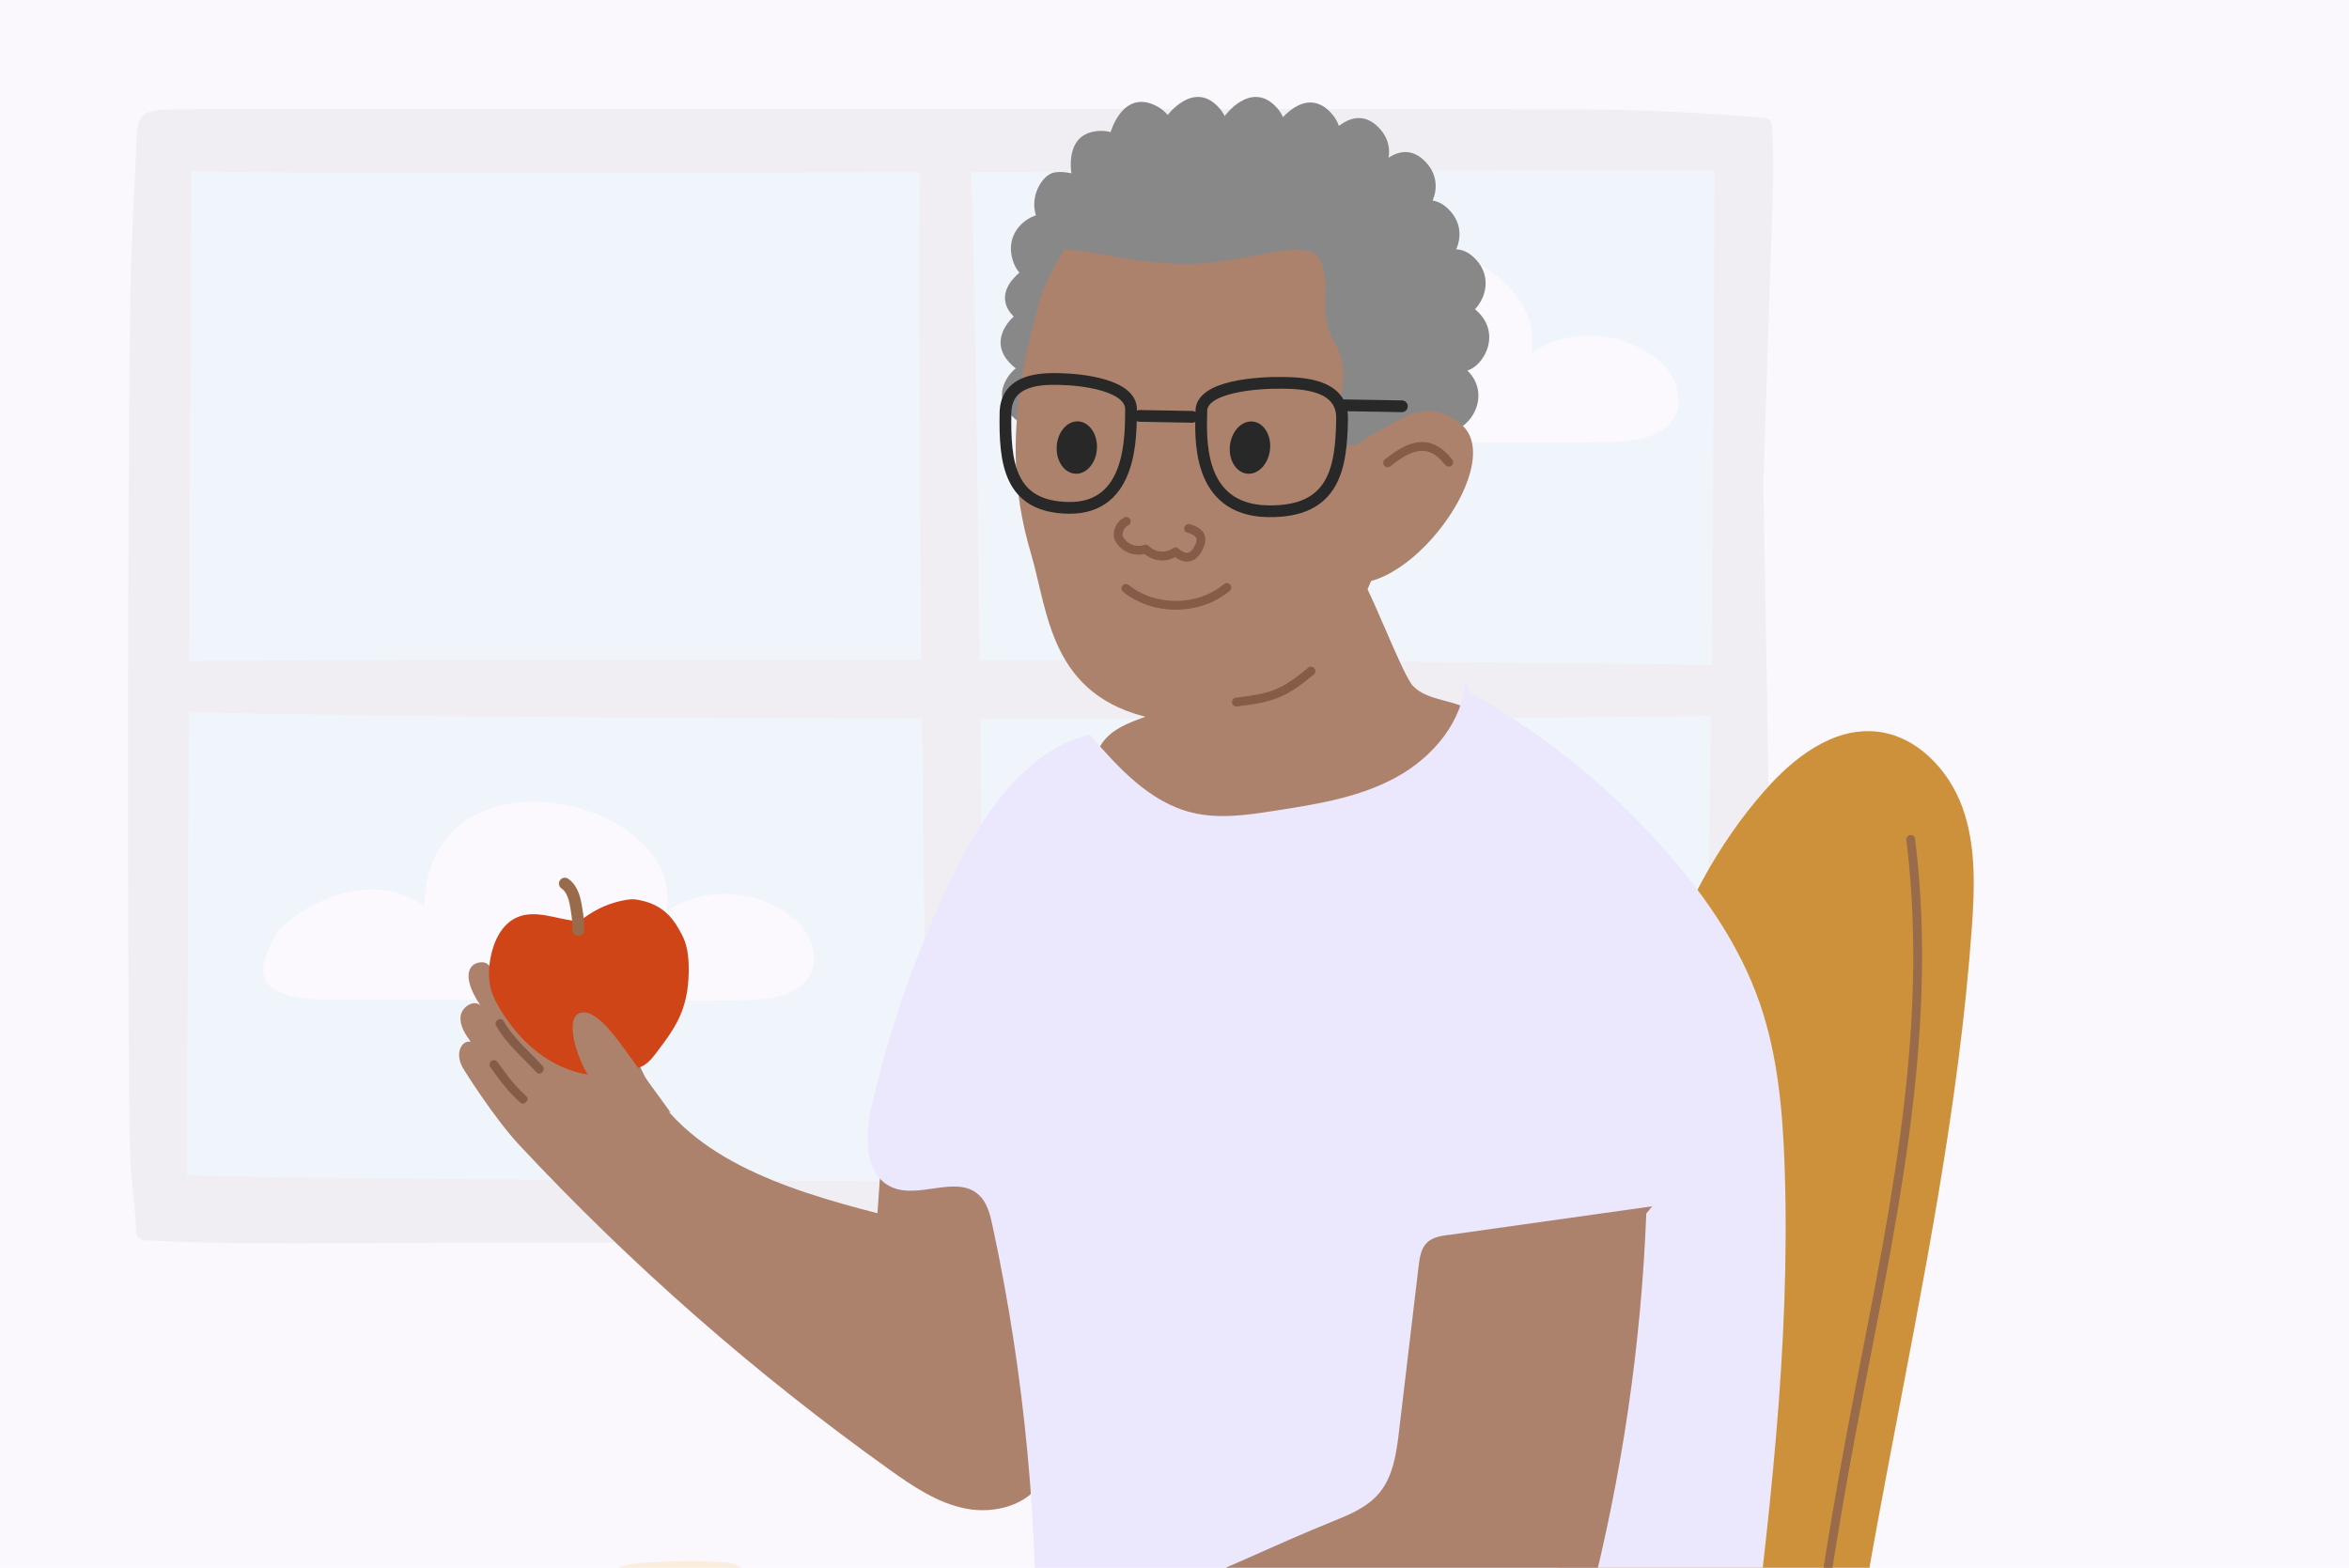
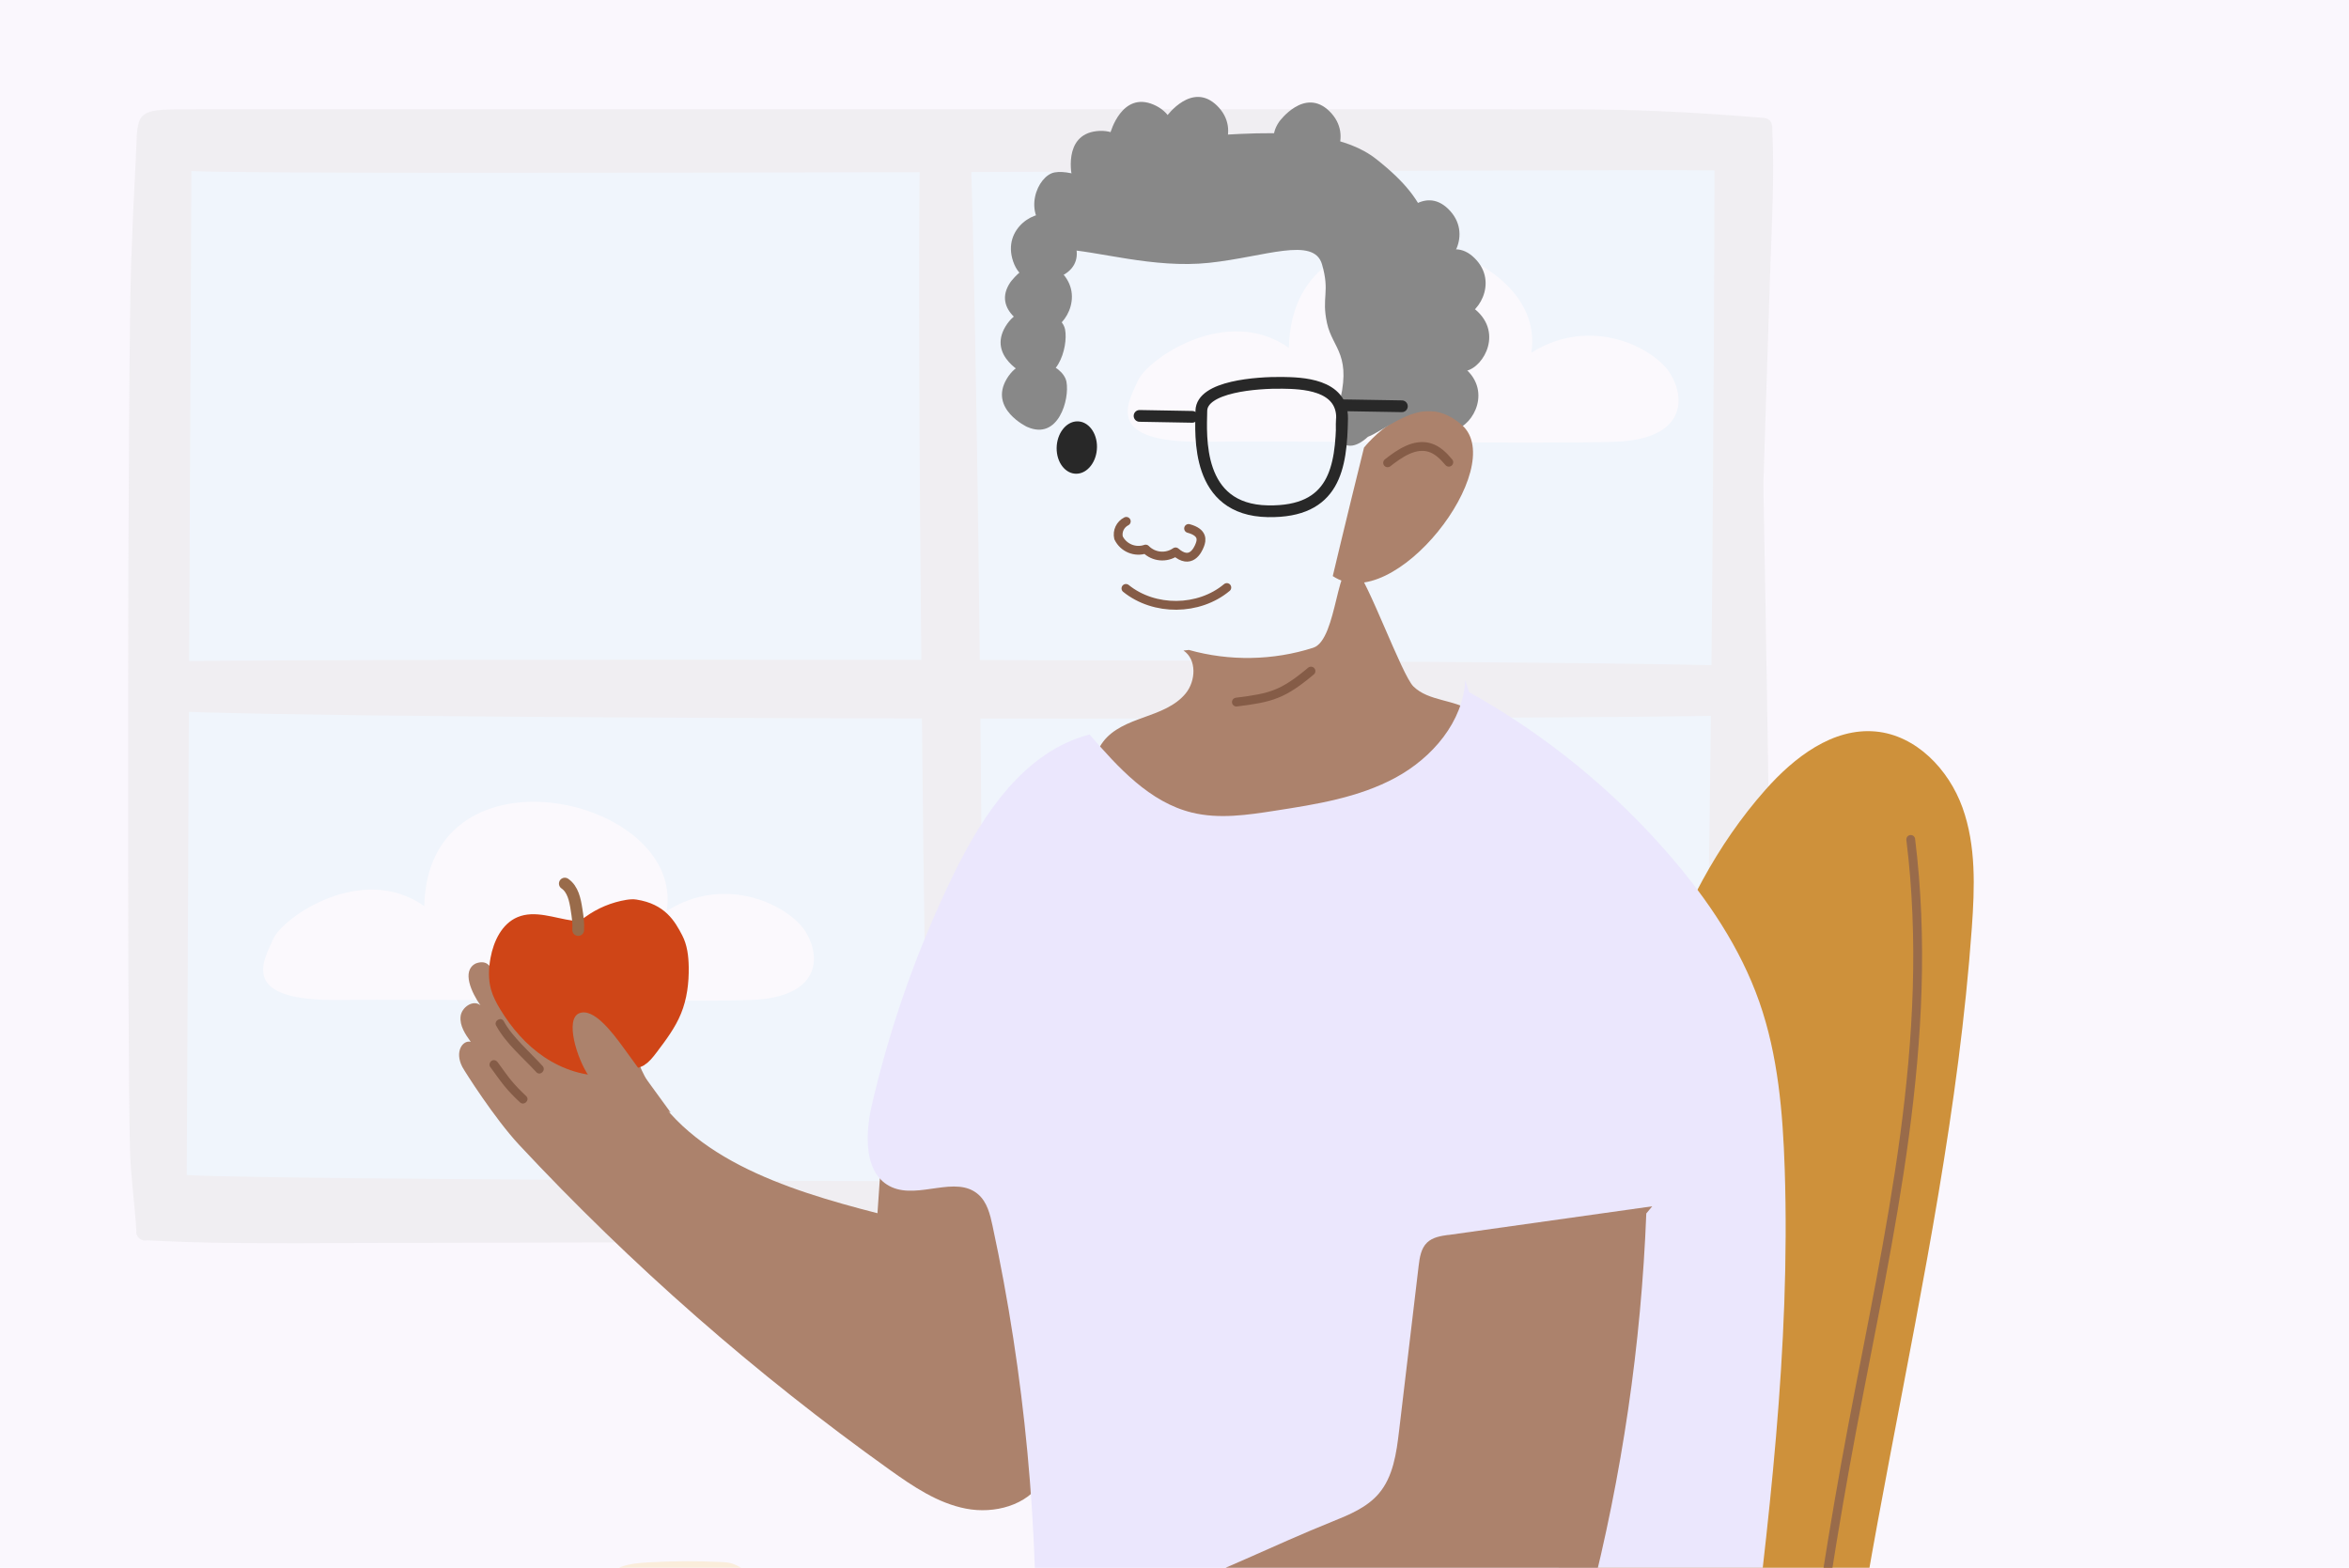
<svg xmlns="http://www.w3.org/2000/svg" viewBox="0 0 400 267">
  <defs>
    <style>
      .cls-1, .cls-2, .cls-3, .cls-4, .cls-5 {
        fill: none;
      }

      .cls-6 {
        fill: #855c47;
      }

      .cls-7 {
        fill: #ac826c;
      }

      .cls-8 {
        fill: #d2eff9;
      }

      .cls-9 {
        fill: #fff;
      }

      .cls-2, .cls-3 {
        stroke-width: 1.5px;
      }

      .cls-2, .cls-3, .cls-4, .cls-5 {
        stroke-linecap: round;
        stroke-linejoin: round;
      }

      .cls-2, .cls-5 {
        stroke: #996b4a;
      }

      .cls-10 {
        fill: #282828;
      }

      .cls-3 {
        stroke: #855c47;
      }

      .cls-11 {
        fill: #cf4517;
      }

      .cls-12 {
        opacity: .24;
      }

      .cls-13 {
        fill: #888;
      }

      .cls-14 {
        fill: #faeddb;
      }

      .cls-15 {
        fill: #ebe7fd;
      }

      .cls-16 {
        fill: #ce913b;
      }

      .cls-17 {
        fill: #d1d1d1;
      }

      .cls-18 {
        fill: #faf7fd;
      }

      .cls-19 {
        clip-path: url(#clippath);
      }

      .cls-4 {
        stroke: #282828;
      }

      .cls-4, .cls-5 {
        stroke-width: 2px;
      }
    </style>
    <clipPath id="clippath">
      <rect class="cls-1" x="59.48" y="16" width="282.07" height="253.9" />
    </clipPath>
  </defs>
  <g id="Background">
    <rect class="cls-18" x="-7.56" y="-7.06" width="422.4" height="289.22" />
    <g class="cls-12">
      <path id="Path_5628" data-name="Path 5628" class="cls-17" d="M298.54,210.45c-9.68,1.24-19.58.12-29.33.64-5.14.27-213.17.55-218.32.63-8.78,0-17.09,0-25.84-.49-.81.19-1.63-.32-1.82-1.13-.04-.19-.05-.38-.02-.57-.28-4.69-.96-9.22-1.08-13.88-.49-18.15-.42-132.54.2-150.7.2-5.89.46-11.77.78-17.65.4-7.4-.56-8.66,7.06-8.68,11.68-.04,226.24,0,237.92,0,10.87,0,21.27.54,31.96,1.44.46-.01.92.13,1.29.41.32.4.48.9.45,1.41.41,8.41-.11,16.69-.38,25.11-.37,11.67-.74,23.33-1.12,35-.09,2.83,2.75,127.77.1,128.2-.62.1-1.24.19-1.86.27Z" />
      <path id="Path_5629" data-name="Path 5629" class="cls-8" d="M289.55,198.06c1.84-24.19,2.39-144.78,2.4-169.04-19.16-.23-240.21.95-259.36.11l-.79,170.99c18.2,1.08,238.12,1.56,256.33.52.43-.02.97-.14,1.07-.56s.14-2.4.35-2.03Z" />
      <path class="cls-9" d="M57.94,170.29c-17.42.29-13.07-6.64-11.41-10.37,1.66-3.73,15.14-13.07,25.72-5.6.62-28.42,44.39-18.67,41.28.83,10.16-6.43,20.95-.83,23.65,3.53,2.7,4.36,2.49,11.2-9.33,11.62-11.82.41-57.46-.21-69.9,0Z" />
      <path class="cls-9" d="M205.17,75.22c-17.42.29-13.07-6.64-11.41-10.37,1.66-3.73,15.14-13.07,25.72-5.6.62-28.42,44.39-18.67,41.28.83,10.16-6.43,20.95-.83,23.65,3.53,2.7,4.36,2.49,11.2-9.33,11.62-11.82.41-57.46-.21-69.9,0Z" />
      <path class="cls-17" d="M156.68,25.74c3.49-2.36,5.25-2.58,8.52-1.07.97,16.77,2.98,163.32,1.53,182.71-2.86,1.33-5.26.17-8.4,0-.85-22.96-2.33-157.99-1.65-181.63Z" />
      <path class="cls-17" d="M293.24,113.31c4.11,3.52,4.47,5.29,1.81,8.54-29.37.71-234.01.93-267.95-.82-2.31-2.88-.26-5.26.07-8.4,40.21-.49,224.67-.35,266.07.69Z" />
    </g>
  </g>
  <g id="Colours">
    <g class="cls-19">
      <g>
        <path class="cls-7" d="M179.1,217.92c-.93-7.57-2.9-15.62-8.72-20.55-5.82-4.93-16.48-4.44-19.52,2.54l-.83-2.12c-.2,2.94-.41,5.89-.61,8.83-15.7-4.03-33.37-9.62-40.14-24.35-2.78-6.04-3.49-13.29-8.2-17.98-4.82-4.81-11.57-1.51-16.05,4.07l-1.27-3.09c-.27-.89-1.09-1.82-2.76-1.18-2.46,1.26-.67,5.01.81,7.12-1.21-1.03-3.22.32-3.38,1.9-.17,1.58.8,3.03,1.73,4.32h0c-1.33-.35-2.81,1.63-1.43,4.28.4.76,5.49,8.77,9.63,13.22,19.13,20.51,40.32,39.09,63.14,55.38,3.99,2.85,8.18,5.69,12.99,6.62s10.43-.53,12.98-4.71c1.33-2.17,1.69-4.78,1.94-7.32.89-8.97.79-18.04-.31-26.99Z" />
        <path class="cls-16" d="M262.68,315.53c.93-37.29,4.55-74.51,10.85-111.27,4.27-24.93,10.35-50.85,27.12-69.78,4.87-5.5,11.45-10.58,18.76-9.9,6.88.64,12.43,6.45,14.77,12.95,2.34,6.51,2.08,13.63,1.59,20.52-4.34,60.47-24.39,119.3-25.2,179.92-.14,10.67.31,21.46-1.92,31.89-2.23,10.44-7.56,20.74-16.69,26.27-7.93,4.81-17.62,5.46-26.88,5.98-27.83,1.57-55.66,3.14-83.49,4.7-9.01.51-18.21,1-26.92-1.36-13.62-3.69-24.44-13.87-34.04-24.22-4.09-4.41-8.23-9.21-9.51-15.09-1.83-8.4,2.87-17.25,9.82-22.31,6.95-5.06,15.74-6.92,24.31-7.55,30.44-2.22,61.33,9.46,91.15,2.97,11.91-2.59,24.93-10.7,24.72-22.89" />
        <path class="cls-7" d="M201.53,110.79c2.29,1.53,2.11,5.19.36,7.32-1.75,2.13-4.49,3.12-7.08,4.05-2.6.92-5.33,1.98-6.98,4.18-1.48,1.97-1.86,4.57-1.76,7.03.25,6.04,3.23,11.91,7.95,15.68,4.72,3.77,11.1,5.38,17.05,4.3,3.53-.64,6.85-2.17,10.36-2.93,6.46-1.4,13.5-.2,19.5-2.96,4.38-2.02,7.61-5.92,10.06-10.07,1.51-2.55,2.8-5.33,3.01-8.29.21-2.96-.84-6.14-3.25-7.87-3-2.16-7.46-1.74-10.08-4.34-1.95-1.93-7.8-18.12-9.83-19.96-3.29-2.99-2.99,12.04-7.23,13.39-6.81,2.18-14.26,2.31-21.15.37" />
        <path class="cls-15" d="M249.51,115.81c-.35,7.12-5.62,13.25-11.89,16.64-6.27,3.39-13.47,4.53-20.51,5.62-4.69.73-9.52,1.45-14.13.32-7.22-1.76-12.57-7.68-17.44-13.3-11.07,2.86-18.14,13.52-23.15,23.8-6.12,12.53-10.8,25.76-13.94,39.35-1.17,5.08-1.35,11.84,3.42,13.95,4.63,2.05,10.93-2.11,14.73,1.24,1.49,1.31,2,3.38,2.41,5.31,5.47,25.42,7.93,51.49,7.3,77.48-.12,4.94-.24,10.28,2.6,14.33,1.82,2.59,4.63,4.3,7.43,5.76,23.6,12.34,51.39,12.76,78.02,12.91,8.41.05,17.63-.19,23.99-5.69,6.49-5.62,7.97-14.95,9.03-23.46,3.76-30.2,7.53-60.56,6.53-90.98-.32-9.64-1.14-19.38-4.33-28.48-3.22-9.17-8.75-17.37-15.09-24.74-9.68-11.26-21.36-20.78-34.33-28" />
        <path class="cls-14" d="M139.34,280.46c-.28-1.31-1.27-2.46-2.52-2.95-1.01-.38-2.12-.34-3.1-.31l-2.08.08c.08-.41.14-.84.19-1.29,1.06-2.67-.07-6.05-2.53-7.55-.54-.33-1.12-.57-1.69-.8-.33-.14-.65-.27-.96-.42-.17-.09-.35-.18-.52-.27-.48-.25-.97-.51-1.51-.68-.62-.19-1.25-.23-1.89-.25-4.1-.2-8.28-.18-12.43.07-1.61.1-3.06.22-4.46.73-1.42.52-2.67,1.41-3.7,2.5-.56.6-1.06,1.26-1.49,1.96-.47.76-.97,1.64-.83,2.57.11.72.49,1.34.83,1.96,0,.21.34.62.44.81.17.32.34.63.51.95.31.57.58,1.17.86,1.76.83,1.78,1.58,3.6,2.33,5.41.66,1.61,1.35,3.27,2.08,4.87.35.78.72,1.52,1.33,2.08,1.12,1.03,2.75,1.18,4.31,1.24l4.66.18c.43.02.89.03,1.37.03,1.45,0,3.02-.15,4.32-.96,1.14-.7,1.96-1.85,2.67-2.86,1.03-1.46,1.95-2.79,2.81-4.18,1.2.44,2.56.67,4.13.67.42,0,.86-.02,1.31-.05,1.43-.1,3.23-.38,4.46-1.6.95-.95,1.38-2.41,1.1-3.72ZM134.75,282.69c-.38.21-.88.2-1.36.18l-1.13-.03c-.45-.01-.89-.04-1.17-.27-.22-.18-.36-.5-.35-.83,0-.3.12-.63.33-.98.11-.17.2-.28.3-.36.38-.29,1.05-.28,1.65-.26.2,0,.38,0,.56,0,.35-.02,1.24.03,1.65.8.32.61.1,1.44-.47,1.75Z" />
        <path class="cls-7" d="M246.62,210.31c-1.29.18-2.66.4-3.6,1.3-1.05,1-1.28,2.57-1.45,4.01-1.11,9.36-2.22,18.72-3.33,28.08-.45,3.79-1,7.82-3.49,10.71-2.01,2.33-4.97,3.55-7.82,4.7-20.21,8.12-37.39,19.12-61.87,16.5-6.07-.65-17.18-3.32-18.36-3.62-2.37-.82-9.2-1.59-9.99-1.56-1.47.06-3.01.76-3.61,2.1-.6,1.34.18,3.24,1.64,3.41-1.8-.51-3.64,1.39-3.5,3.26s1.79,3.35,3.59,3.85c-.76,0-1.35.06-1.89.59-.71.68-.86,2.03-.64,2.77.17.58,2.41,1.86,2.79,1.95,3.43.78,0,0,1.23,3.34.38,1.02,1.53,1.53,2.51,2.01.45.22,12.8,2.55,23.27,2.22,10.47-.33,12.38-2.48,18.56-3.6,31.99-5.84,52.12-.94,79.85-8.59,2.33-.64,4.73-1.42,6.48-3.1,2.09-1.99,2.93-4.93,3.65-7.73,5.57-21.66,8.83-43.91,9.7-66.25l1.01-1.22c-11.58,1.63-23.16,3.26-34.74,4.89Z" />
        <path class="cls-11" d="M109.75,181.35c.83-.51,1.44-1.31,2.03-2.08,1.59-2.1,3.2-4.23,4.19-6.66,1.02-2.49,1.35-5.22,1.31-7.91-.03-1.86-.25-3.76-1.11-5.41-1.24-2.38-2.91-5.34-7.81-6.09-.56-.09-1.13-.04-1.7.05-2.51.41-4.91,1.41-6.97,2.9-.37.27-.75.56-1.2.65-.3.06-.61.03-.91,0-3.18-.43-6.5-1.85-9.46-.6-2.66,1.12-4.07,4.09-4.59,6.93-.33,1.78-.4,3.64.08,5.38.33,1.18.91,2.28,1.54,3.33,1.93,3.21,4.44,6.12,7.55,8.2s6.85,3.32,10.59,3.15c0,0,4.94-.89,6.46-1.81Z" />
        <path class="cls-7" d="M114.21,189.48c-2.68-3.68-5.36-7.36-8.03-11.04-1.94-2.66-5.13-6.88-7.56-5.87-2.42,1.01-.43,7.65,1.68,10.75" />
        <path class="cls-5" d="M98.46,158.39c.08-1.16-.1-2.33-.28-3.48-.25-1.65-.62-3.49-2-4.43" />
        <g>
          <path class="cls-13" d="M241.3,64.86s4.3-5.97,8.57-1.76c4.26,4.21.36,10.13-2.63,10.07-2.98-.05-9.27-3.51-5.94-8.31Z" />
          <path class="cls-13" d="M243.14,54.91s4.3-5.97,8.57-1.76.36,10.13-2.63,10.07c-2.98-.05-9.27-3.51-5.94-8.31Z" />
          <path class="cls-13" d="M242.53,45.72s4.3-5.97,8.57-1.76c4.26,4.21.36,10.13-2.63,10.07-2.98-.05-9.27-3.51-5.94-8.31Z" />
          <path class="cls-13" d="M238.08,37.38s4.3-5.97,8.57-1.76c4.26,4.21.36,10.13-2.63,10.07-2.98-.05-9.27-3.51-5.94-8.31Z" />
-           <path class="cls-13" d="M234.02,29.16s4.3-5.97,8.57-1.76.36,10.13-2.63,10.07-9.27-3.51-5.94-8.31Z" />
-           <path class="cls-13" d="M226.09,23.37s4.3-5.97,8.57-1.76c4.26,4.21.36,10.13-2.63,10.07-2.98-.05-9.27-3.51-5.94-8.31Z" />
+           <path class="cls-13" d="M226.09,23.37c4.26,4.21.36,10.13-2.63,10.07-2.98-.05-9.27-3.51-5.94-8.31Z" />
          <path class="cls-13" d="M217.83,20.72s4.3-5.97,8.57-1.76c4.26,4.21.36,10.13-2.63,10.07s-9.27-3.51-5.94-8.31Z" />
-           <path class="cls-13" d="M208.54,19.77s4.3-5.97,8.57-1.76c4.26,4.21.36,10.13-2.63,10.07-2.98-.05-9.27-3.51-5.94-8.31Z" />
          <path class="cls-13" d="M198.69,19.77s4.3-5.97,8.57-1.76c4.26,4.21.36,10.13-2.63,10.07-2.98-.05-9.27-3.51-5.94-8.31Z" />
          <path class="cls-13" d="M189.08,22.63s1.93-7.16,7.38-4.8c5.45,2.36,3.87,9.32,1.07,10.37s-9.88.14-8.45-5.57Z" />
          <path class="cls-13" d="M182.56,30.2s-1.69-7.22,4.19-7.87c5.88-.65,7.79,6.23,5.83,8.54-1.96,2.31-8.57,5.04-10.02-.67Z" />
          <path class="cls-13" d="M186.93,36.39s-3.14,6.69-8.09,3.37c-4.95-3.32-2.19-9.88.75-10.4,2.94-.52,9.74,1.67,7.35,7.03Z" />
          <path class="cls-13" d="M180.94,46.91s-6.47,3.33-8.42-2.4c-1.95-5.73,4.14-9.2,6.78-7.77,2.64,1.43,6.72,7.43,1.64,10.17Z" />
          <path class="cls-13" d="M172.08,48.03s4.3-5.97,8.57-1.76c4.26,4.21.36,10.13-2.63,10.07-2.98-.05-9.27-3.51-5.94-8.31Z" />
          <path class="cls-13" d="M174.7,63.83s-6.59-3.07-3.48-8.23c3.11-5.16,9.57-2.48,10.15.52.57,3-1.39,10.04-6.67,7.7Z" />
          <path class="cls-13" d="M174.93,72.72s-6.59-3.07-3.48-8.23c3.11-5.16,9.57-2.48,10.15.52.57,3-1.39,10.04-6.67,7.7Z" />
        </g>
-         <path class="cls-7" d="M217.28,29.85c-20.23-3.54-35.72,5.38-40.61,22.73-5.42,19.2-4.11,31.53-1.12,41.66,2.99,10.13,3.23,24.41,20.76,28.12,14.62,3.09,29.69-3.02,38.29-26.25,2.17-5.86,5.56-15.96,6.9-24.33,5.21-32.58-9.34-39.32-24.21-41.92Z" />
-         <path class="cls-10" d="M216.28,76.37c.18-2.46-1.22-4.51-3.11-4.59-1.89-.08-3.57,1.85-3.75,4.31-.18,2.46,1.22,4.51,3.11,4.59,1.89.08,3.57-1.85,3.75-4.31Z" />
        <path class="cls-10" d="M186.8,76.15c.03-2.46-1.49-4.43-3.39-4.39-1.89.04-3.45,2.07-3.48,4.53-.03,2.46,1.49,4.43,3.39,4.39,1.89-.04,3.45-2.07,3.48-4.53Z" />
        <path class="cls-7" d="M232.27,76.23s8.63-10.98,16.68-3.84c8.05,7.15-11.65,32.69-22,25.72,0,0,2.12-8.98,5.32-21.88Z" />
        <path class="cls-13" d="M232.96,74.38c2.45-.91,7.02-4.99,11.39-4.3,1.84-7.34,1.27-16.32.75-19.93-1.52-10.51-.68-15.13-10.75-23.06-10.07-7.93-31.82-2.37-37.72-4.14-5.9-1.77-11,2.65-14.16,7.33s-7.76,11.92-1.69,12.17c6.07.25,15.64,3.32,25.12,2.31,9.48-1.01,17.83-4.54,19.22.26s-.12,5.55.85,10.01c.97,4.46,4.46,5.34,1.87,14.51-1.45,5.14,1.2,8.48,5.12,4.83Z" />
        <path class="cls-4" d="M228.54,71.3c.1-5.93-7.05-6.05-10.12-6.1-4.38-.07-13.78.6-13.85,4.77s-1,16.89,11.35,17.1c11.37.19,12.48-7.4,12.62-15.77Z" />
-         <path class="cls-4" d="M171.22,70.32c.1-5.93,6.47-5.82,9.2-5.77,3.9.07,12.25,1.04,12.18,5.22-.07,4.17.35,16.91-10.66,16.72-10.13-.17-10.87-7.79-10.72-16.17Z" />
        <line class="cls-4" x1="194.05" y1="70.83" x2="203.02" y2="70.99" />
        <line class="cls-4" x1="228.58" y1="69.02" x2="238.72" y2="69.19" />
      </g>
    </g>
  </g>
  <g id="Line_detail" data-name="Line detail">
    <path class="cls-2" d="M310.96,269.01c1.36-8.67,2.84-17.32,4.47-25.95,6.21-32.91,14.15-65.98,9.94-100.1" />
    <path class="cls-3" d="M208.91,100.06c-4.76,3.98-12.35,4.05-17.18.15" />
    <path class="cls-3" d="M246.71,78.72c-.9-1.08-1.95-2.12-3.29-2.51-2.53-.74-5.06.98-7.13,2.61" />
    <path class="cls-3" d="M223.24,114.29c-4.76,3.98-6.74,4.55-12.7,5.28" />
    <path class="cls-6" d="M83.46,181.68c.79,1.08,1.56,2.19,2.4,3.23s1.73,1.93,2.68,2.82c.7.66,1.76-.39,1.06-1.06-.93-.88-1.83-1.78-2.63-2.77-.08-.1-.16-.2-.24-.3,0,0-.14-.18-.05-.07-.04-.06-.09-.11-.13-.17-.17-.23-.35-.46-.52-.69-.43-.58-.85-1.17-1.27-1.75-.24-.33-.65-.49-1.03-.27-.32.19-.51.7-.27,1.03h0Z" />
    <path class="cls-6" d="M84.5,174.69c1.68,3.07,4.5,5.37,6.83,7.91.66.71,1.71-.35,1.06-1.06-1.16-1.26-2.39-2.44-3.56-3.69s-2.24-2.46-3.04-3.92c-.46-.85-1.76-.09-1.3.76h0Z" />
    <path id="Path_10617" data-name="Path 10617" class="cls-3" d="M191.79,88.79c-1.03.52-1.58,1.67-1.32,2.8.83,1.72,2.82,2.54,4.62,1.92,1.35,1.38,3.5,1.58,5.09.48,2.54,2.21,3.76-.18,4.14-1.19.3-.79.59-2.12-1.92-2.8" />
  </g>
</svg>